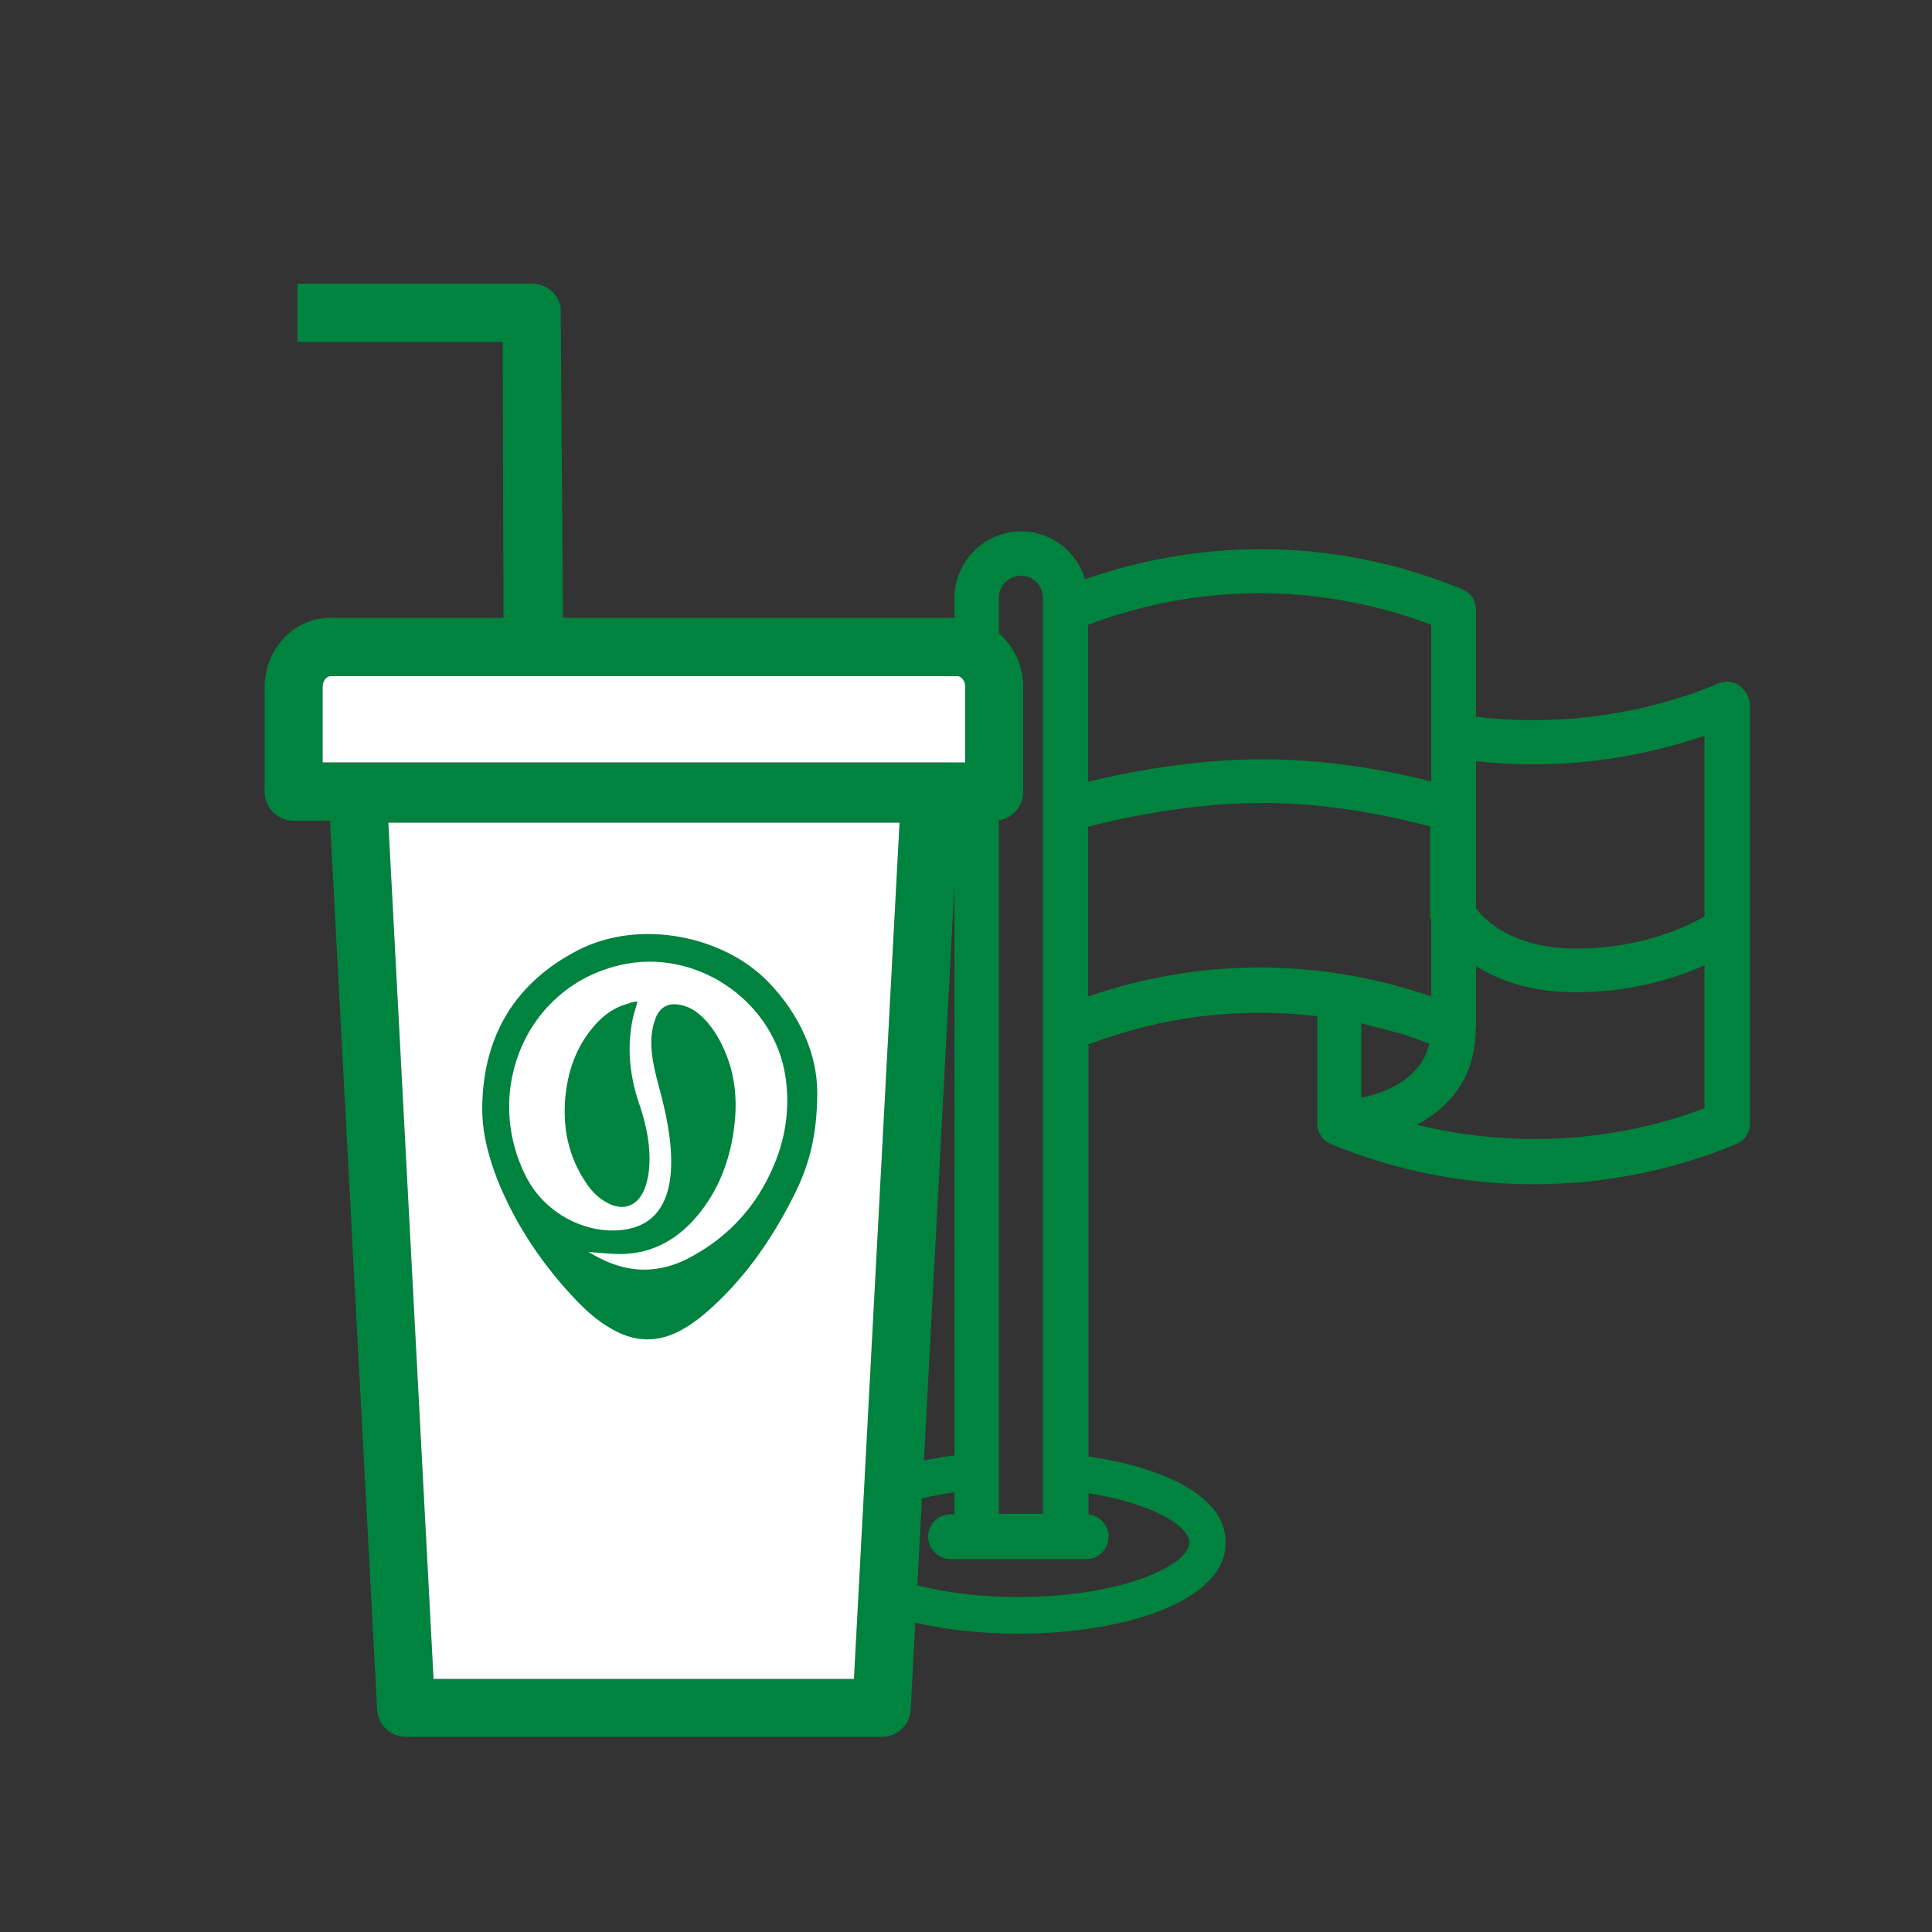
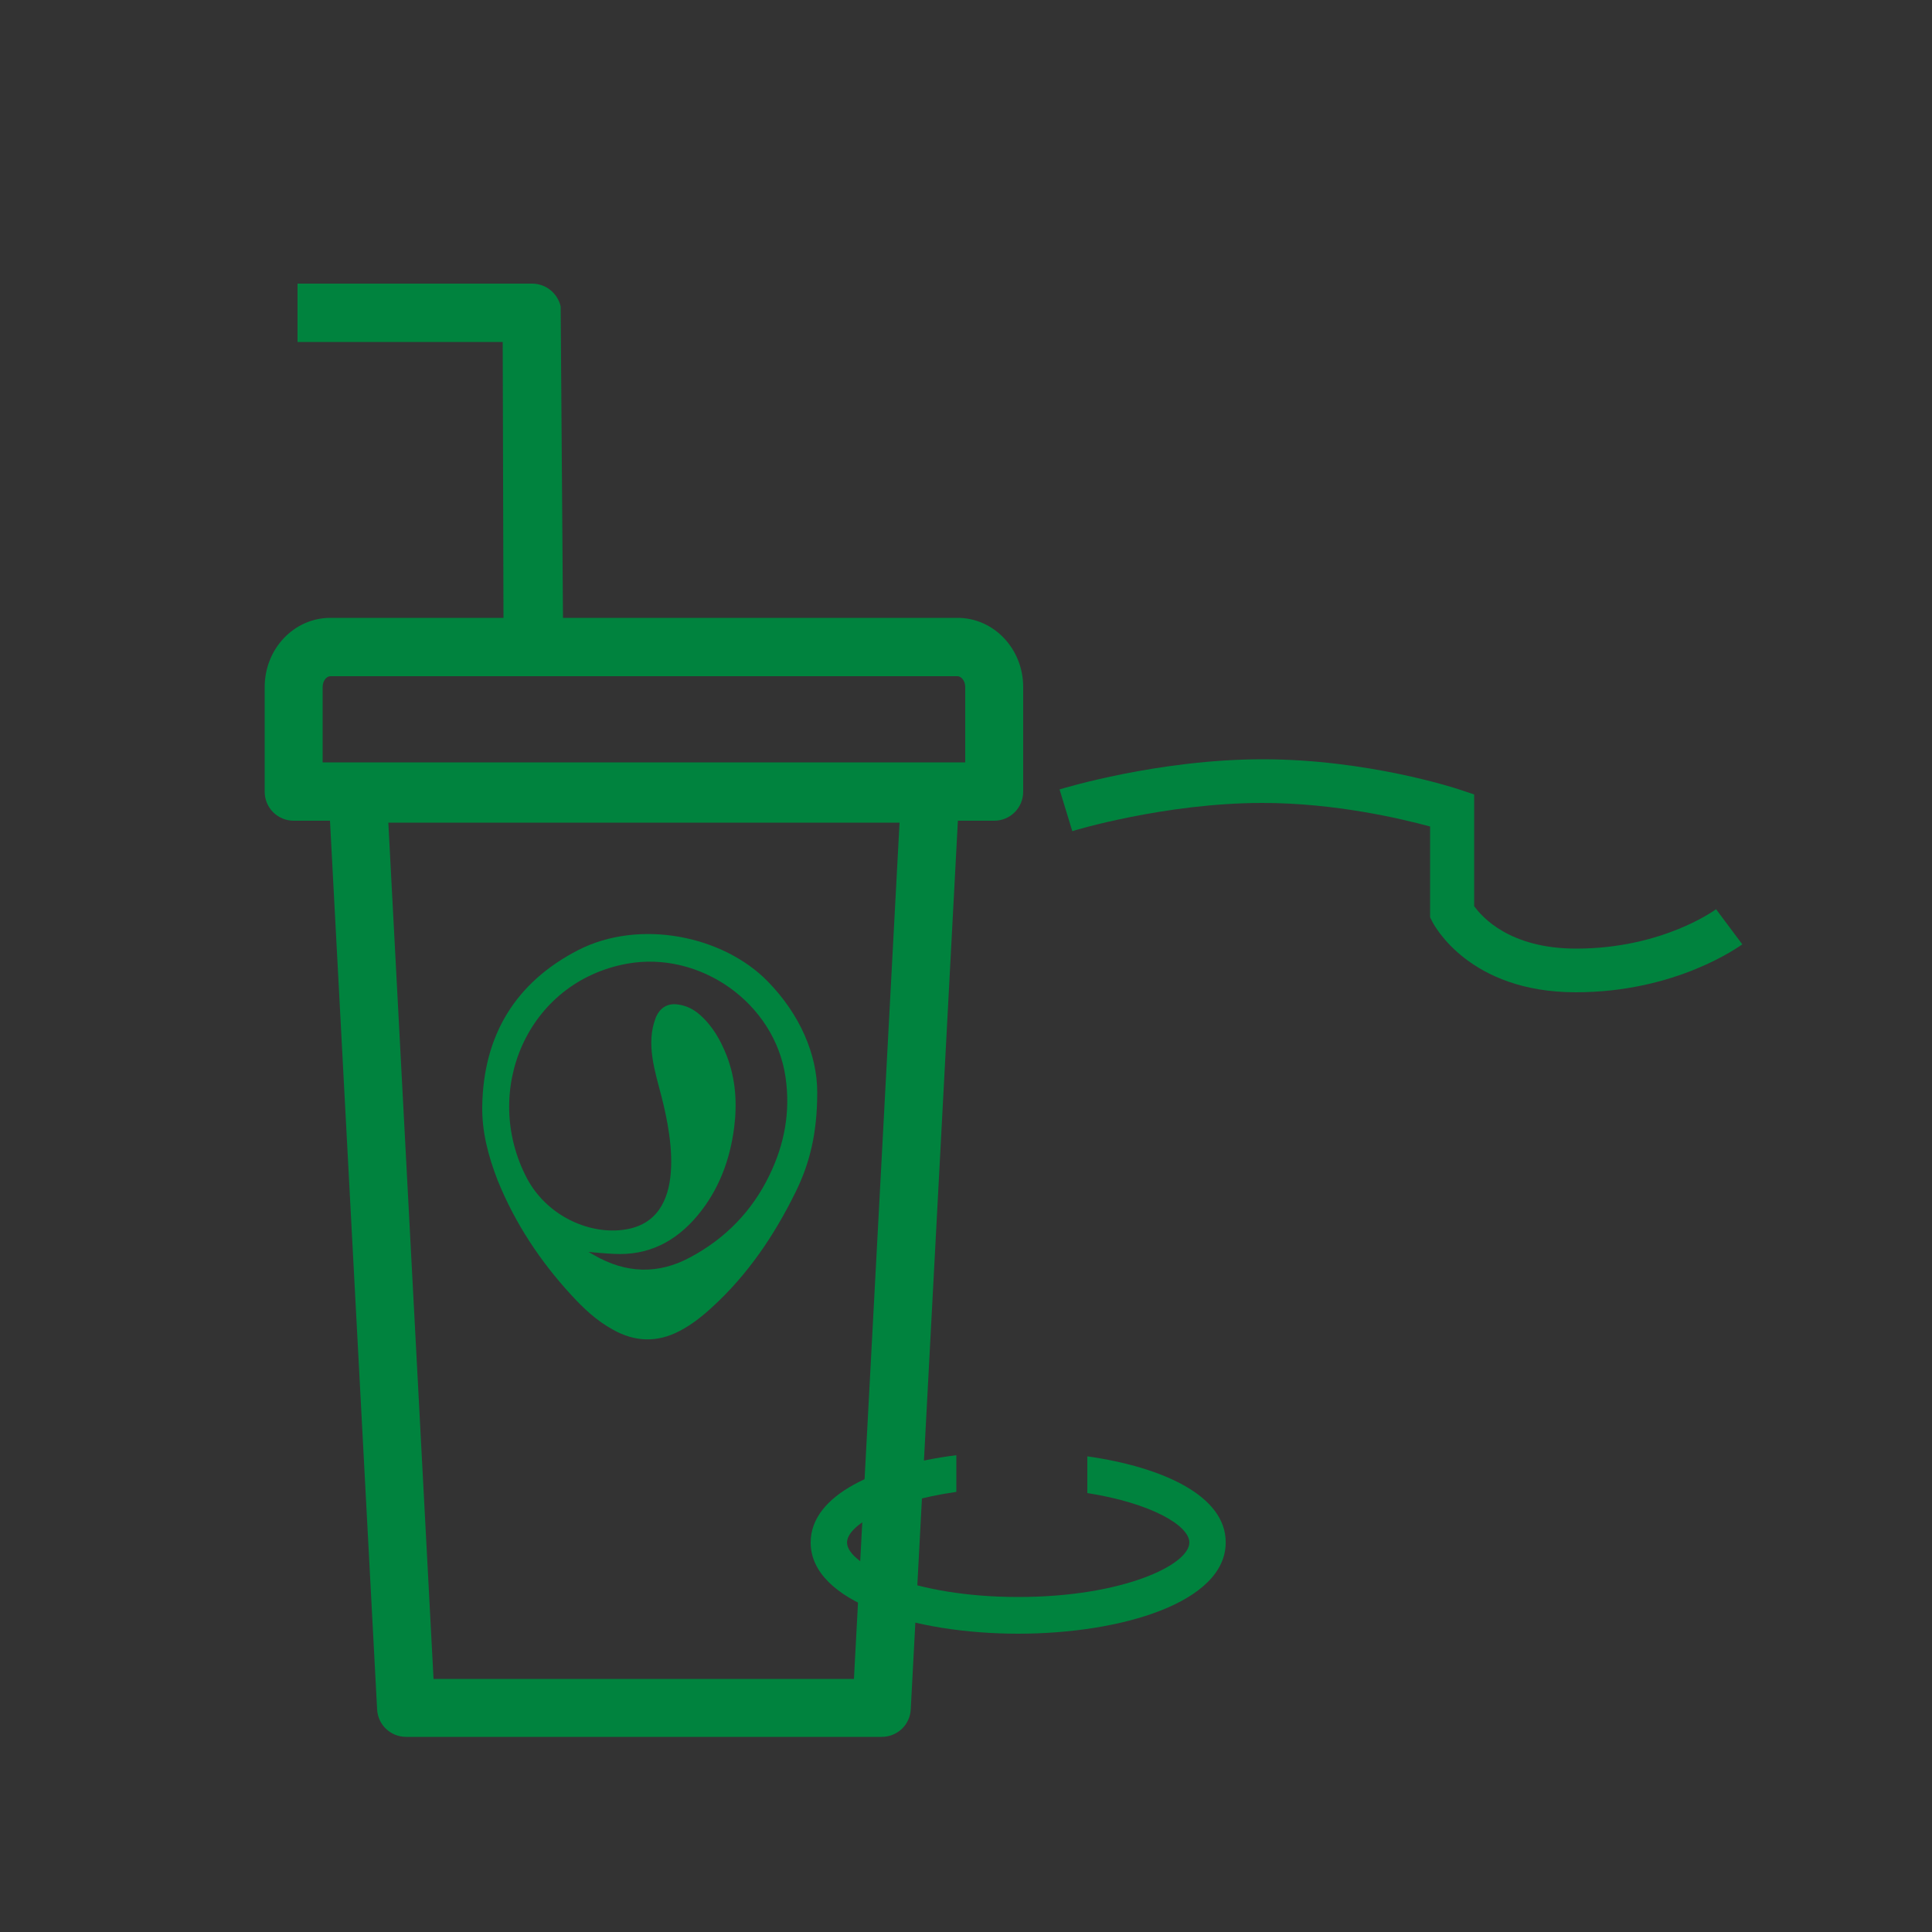
<svg xmlns="http://www.w3.org/2000/svg" width="50" height="50" viewBox="0 0 50 50" fill="none">
  <rect x="0" y="0" width="50" height="50" fill="#333333" stroke="none" />
-   <path d="M45.011 17.74C44.85 17.63 44.651 17.61 44.471 17.69C42.49 18.51 40.331 18.8 38.2 18.55V15.78C38.2 15.55 38.06 15.34 37.84 15.25C34.7 13.95 31.27 13.88 28.081 14.99C27.87 14.28 27.21 13.75 26.43 13.75C25.48 13.75 24.701 14.53 24.701 15.48V39.19H24.601C24.28 39.19 24.02 39.45 24.02 39.77C24.02 40.09 24.28 40.35 24.601 40.35H28.11C28.43 40.35 28.691 40.09 28.691 39.77C28.691 39.45 28.43 39.19 28.11 39.19H28.171V27.03C30.081 26.3 32.1 26.06 34.09 26.3V29.08C34.09 29.31 34.23 29.52 34.45 29.61C37.77 30.99 41.59 31 44.931 29.61C45.151 29.52 45.291 29.31 45.291 29.08V18.22C45.261 18.03 45.17 17.85 45.011 17.74ZM25.851 39.18V15.47C25.851 15.15 26.11 14.9 26.421 14.9C26.741 14.9 26.991 15.16 26.991 15.47V39.18H25.851ZM28.16 25.79V16.17C31.041 15.08 34.16 15.08 37.041 16.17V25.79C37.031 25.79 37.02 25.79 37.02 25.78C34.13 24.79 31.041 24.79 28.16 25.79ZM35.831 26.64C35.971 26.68 36.12 26.71 36.261 26.75C36.511 26.83 36.751 26.92 36.99 27.01C36.781 27.92 35.861 28.28 35.23 28.41V26.48C35.431 26.54 35.63 26.59 35.831 26.64ZM44.111 28.68C41.74 29.58 39.12 29.71 36.67 29.11C37.49 28.67 38.181 27.9 38.191 26.66C38.191 26.64 38.2 26.63 38.2 26.61V19.7C40.2 19.92 42.221 19.69 44.111 19.04V28.68Z" fill="#00833E" />
  <path d="M28.14 37.69V38.64C29.791 38.9 30.78 39.48 30.78 39.92C30.78 40.5 29.05 41.33 26.351 41.33C23.651 41.33 21.921 40.49 21.921 39.92C21.921 39.47 22.991 38.86 24.75 38.61V37.66C22.701 37.92 20.98 38.68 20.98 39.92C20.98 41.47 23.68 42.28 26.351 42.28C29.02 42.28 31.721 41.47 31.721 39.92C31.73 38.72 30.11 37.97 28.14 37.69Z" fill="#00833E" />
  <path d="M40.781 25.68C38.011 25.68 37.111 23.93 37.071 23.86L37.011 23.74V21.39C36.271 21.19 34.561 20.78 32.671 20.78C30.151 20.78 27.771 21.5 27.751 21.51L27.421 20.43C27.521 20.4 29.981 19.65 32.681 19.65C35.381 19.65 37.671 20.4 37.761 20.43L38.151 20.56V23.45C38.351 23.73 39.071 24.55 40.791 24.55C43.031 24.55 44.401 23.54 44.411 23.53L45.091 24.44C45.011 24.49 43.391 25.68 40.781 25.68Z" fill="#00833E" />
  <path d="M13.01 8.85L13.03 15.99H8.55C7.61 15.99 6.85 16.79 6.85 17.78V20.49C6.85 20.91 7.19 21.24 7.6 21.24H8.54L9.76 44.24C9.78 44.64 10.11 44.95 10.51 44.95H22.82C23.22 44.95 23.55 44.64 23.57 44.24L24.79 21.24H25.73C26.15 21.24 26.48 20.9 26.48 20.49V17.78C26.48 16.79 25.72 15.99 24.78 15.99H14.57L14.51 7.93C14.43 7.59 14.13 7.34 13.77 7.34H7.7V8.85H13.01ZM10.05 21.29H23.28L22.1 43.45H11.22L10.05 21.29ZM8.55 17.5H24.78C24.87 17.5 24.98 17.61 24.98 17.78V19.73H8.35V17.78C8.35 17.62 8.45 17.5 8.55 17.5Z" fill="#00833E" />
-   <path d="M10.05 21.29H23.28L22.1 43.45H11.22L10.05 21.29ZM8.55 17.5H24.78C24.87 17.5 24.98 17.61 24.98 17.78V19.73H8.35V17.78C8.35 17.62 8.45 17.5 8.55 17.5Z" fill="white" />
  <path d="M19.87 25.4C18.72 24.22 16.56 23.77 14.96 24.59C13.35 25.42 12.51 26.78 12.48 28.63C12.47 29.3 12.64 29.93 12.88 30.55C13.33 31.66 13.98 32.64 14.78 33.51C15.1 33.86 15.44 34.18 15.86 34.41C16.43 34.73 17 34.75 17.58 34.45C17.89 34.29 18.17 34.07 18.43 33.83C19.35 32.99 20.04 31.97 20.59 30.85C20.95 30.12 21.15 29.34 21.15 28.27C21.15 27.3 20.71 26.26 19.87 25.4ZM19.91 30.42C19.46 31.35 18.77 32.05 17.88 32.53C17.04 32.99 16.2 32.96 15.37 32.48C15.33 32.46 15.29 32.43 15.23 32.4C15.46 32.42 15.67 32.44 15.88 32.45C16.77 32.5 17.48 32.14 18.05 31.46C18.6 30.8 18.89 30.03 19 29.18C19.08 28.55 19.04 27.93 18.81 27.33C18.65 26.92 18.44 26.55 18.11 26.26C17.95 26.12 17.77 26.03 17.57 26C17.29 25.95 17.08 26.07 16.97 26.34C16.71 27.01 16.95 27.72 17.12 28.38C17.4 29.47 17.82 31.72 16 31.84C15.11 31.9 14.12 31.4 13.64 30.5C12.45 28.24 13.64 25.41 16.23 24.94C18.11 24.6 20.05 25.95 20.33 27.88C20.46 28.78 20.3 29.62 19.91 30.42Z" fill="#00833E" />
-   <path d="M16.5 25.92C16.44 26.12 16.38 26.31 16.35 26.5C16.23 27.19 16.31 27.87 16.53 28.53C16.69 29 16.81 29.48 16.81 29.99C16.81 30.2 16.79 30.41 16.73 30.62C16.71 30.7 16.68 30.78 16.64 30.86C16.46 31.21 16.15 31.32 15.8 31.17C15.53 31.05 15.32 30.85 15.16 30.6C14.71 29.93 14.56 29.19 14.63 28.4C14.69 27.78 14.87 27.22 15.24 26.72C15.51 26.36 15.83 26.08 16.27 25.97C16.33 25.94 16.41 25.92 16.5 25.92Z" fill="#00833E" />
</svg>